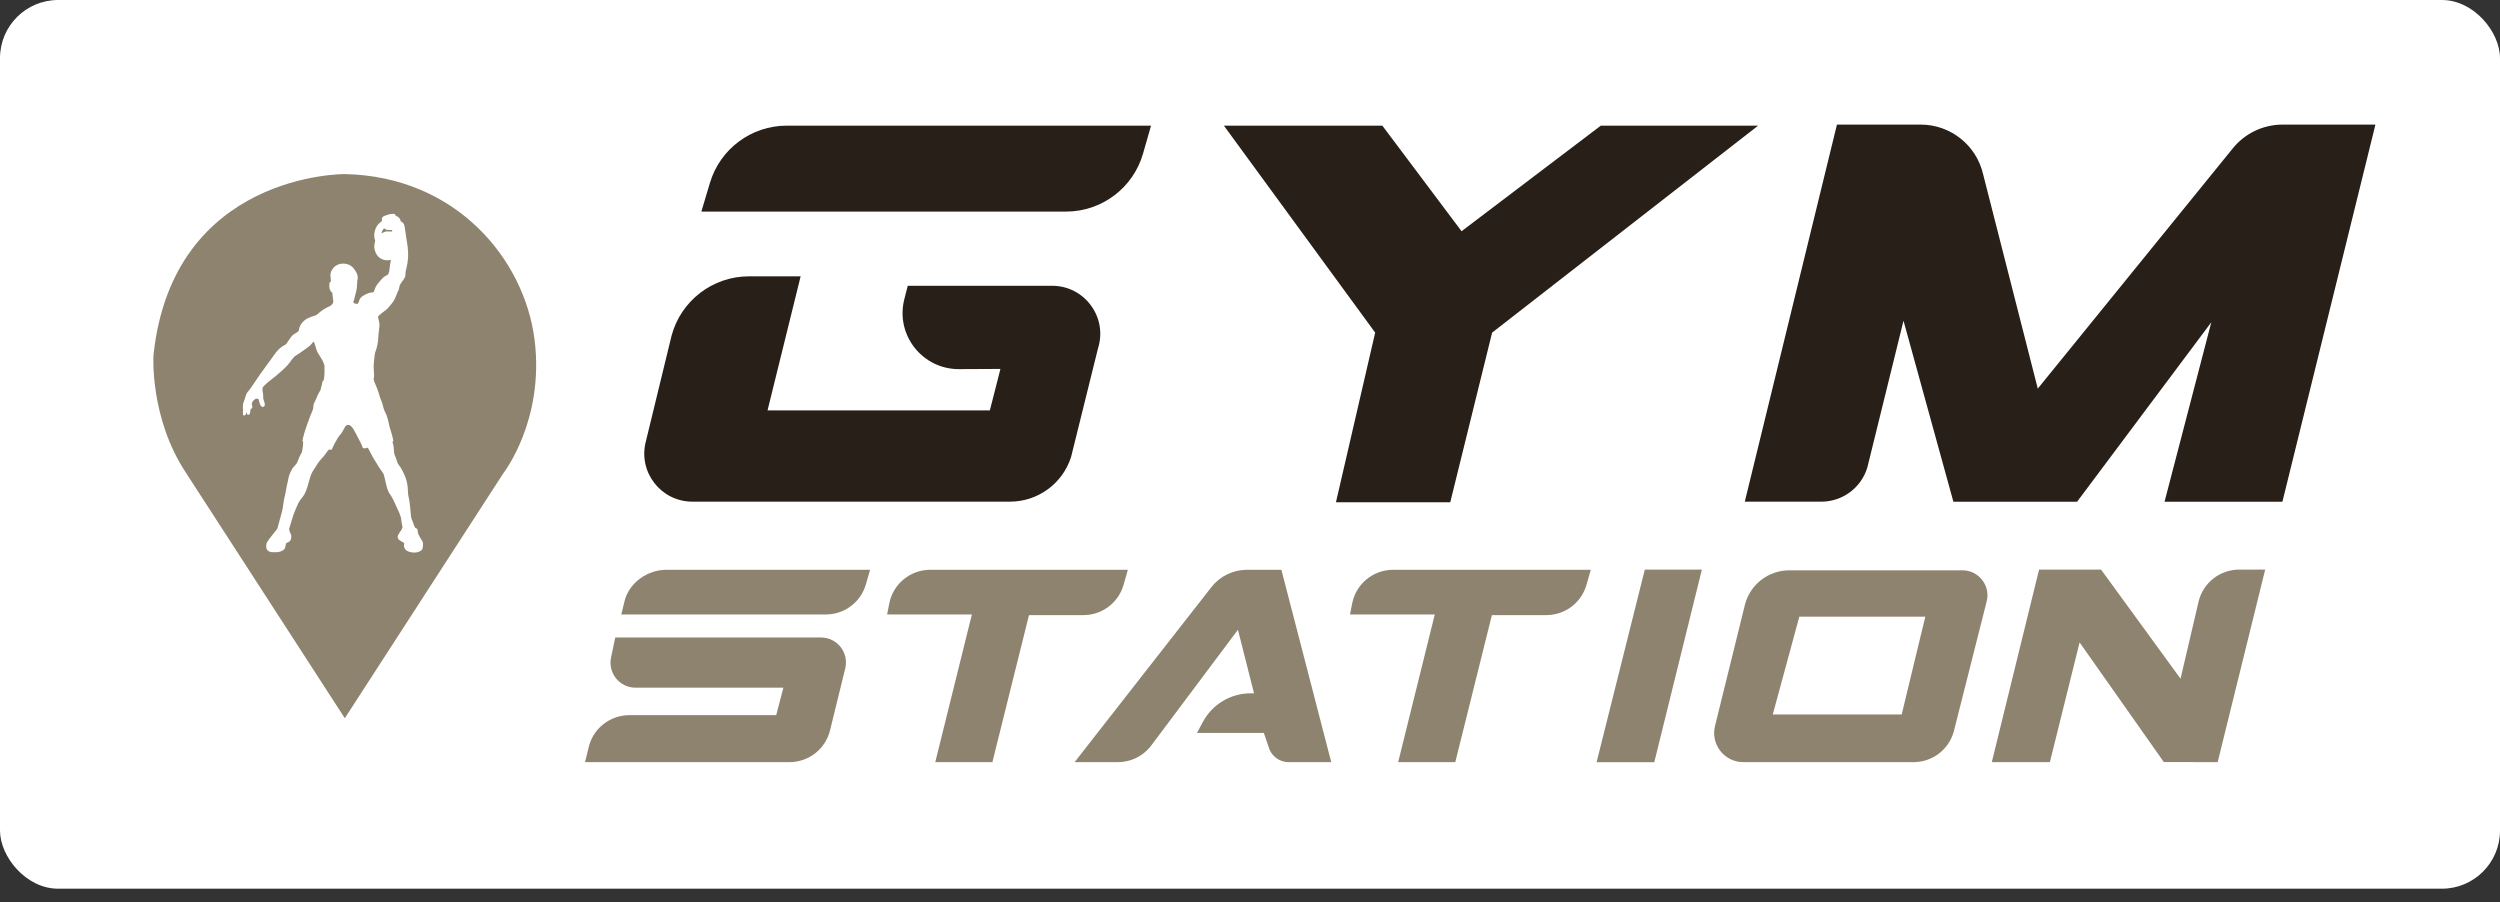
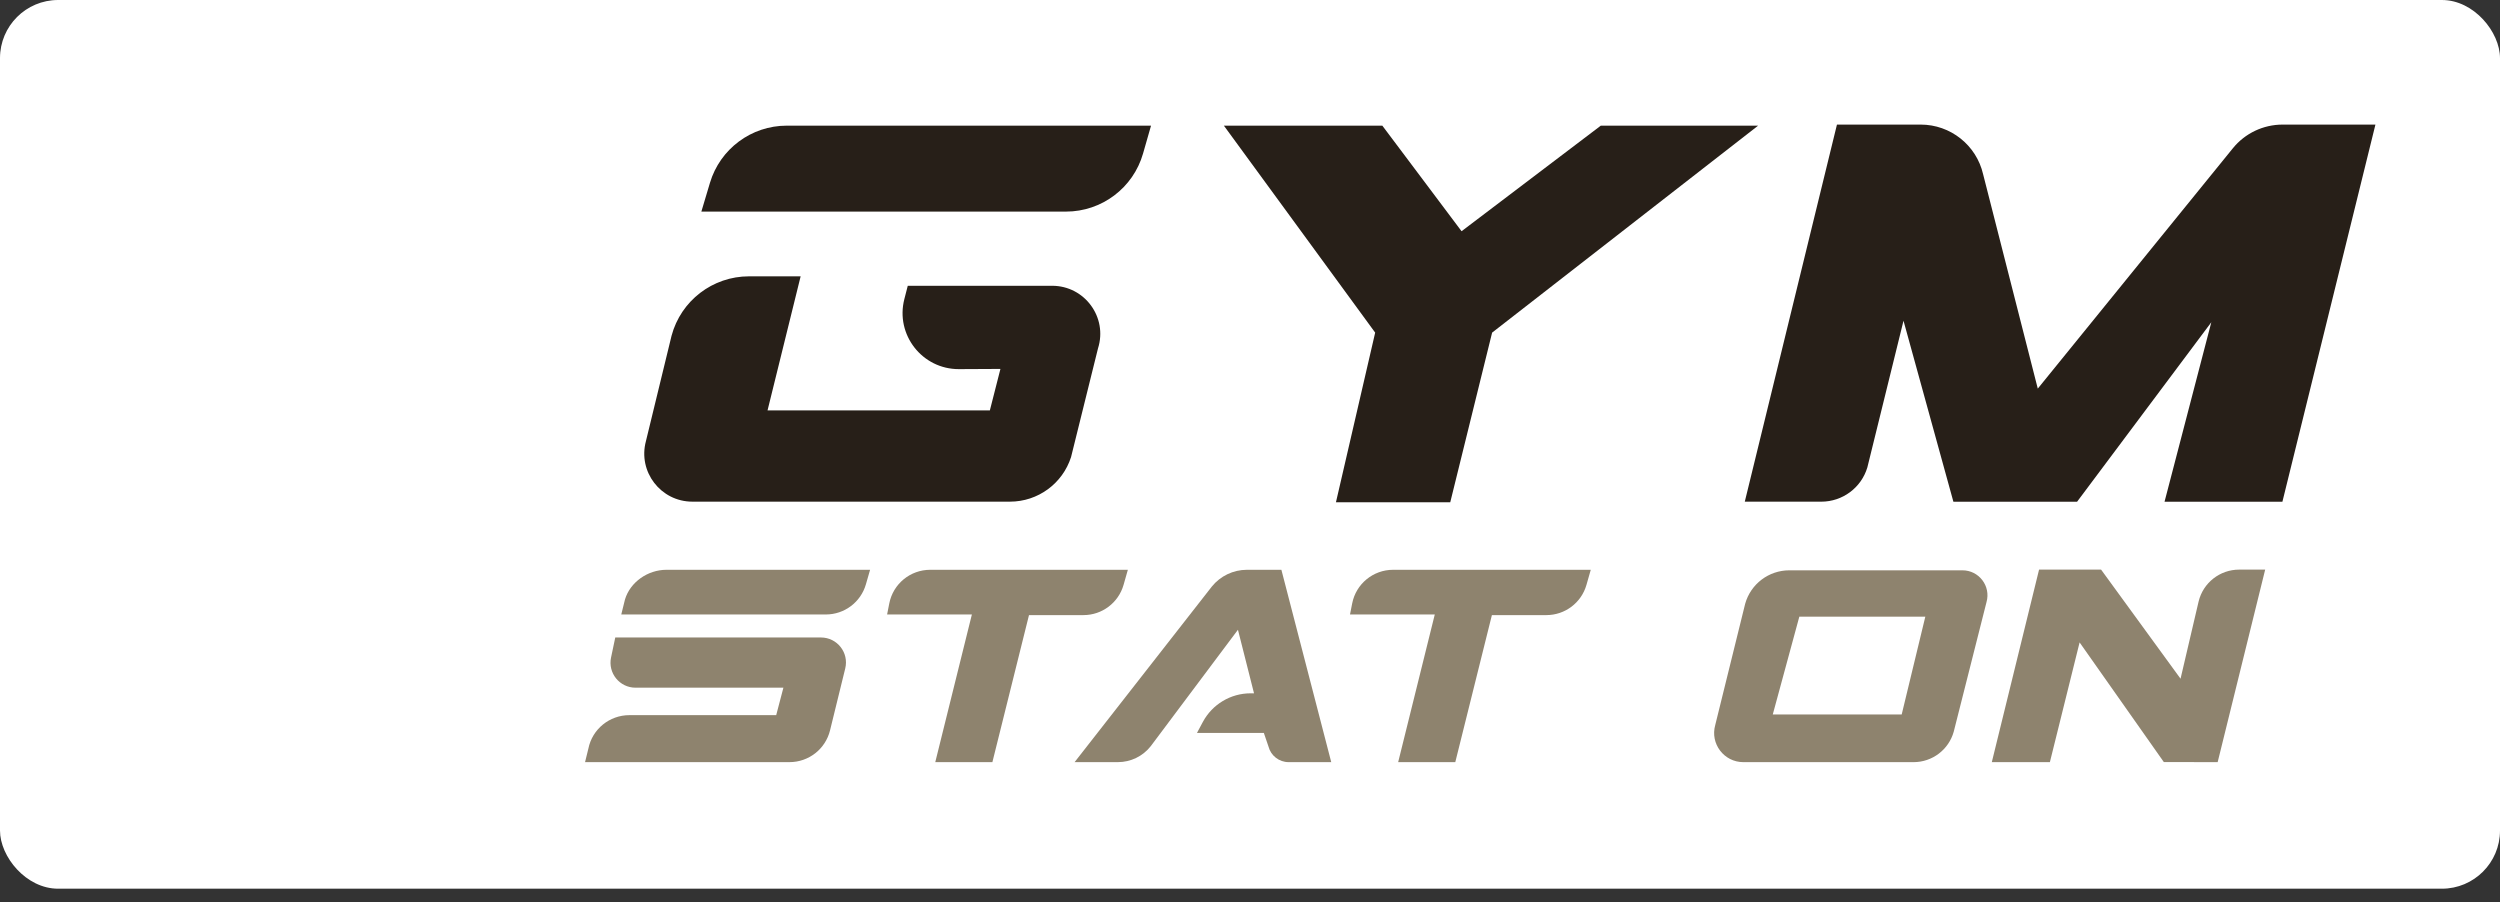
<svg xmlns="http://www.w3.org/2000/svg" width="169" height="61" viewBox="0 0 169 61" fill="none">
  <rect x="0" y="0" width="169" height="61" fill="#333333" stroke="none" />
  <rect width="169" height="60.076" rx="3.93" fill="white" />
  <g clip-path="url(#clip0_1328_5284)">
    <path d="M72.642 51.522L81.921 39.65C82.499 38.935 83.37 38.518 84.29 38.518H86.622L89.992 51.521H87.113C86.47 51.521 85.907 51.085 85.748 50.462L85.436 49.546H80.915L81.313 48.803C81.951 47.611 83.192 46.868 84.545 46.868H84.772L83.685 42.572L77.787 50.446C77.252 51.124 76.437 51.52 75.572 51.52H72.642V51.522Z" fill="#8E836E" />
    <path d="M82.736 8.496L92.962 22.485L90.31 33.954H98.037L100.867 22.485L118.846 8.496H108.212L98.802 15.631L93.447 8.496H82.736Z" fill="#271F18" />
    <path d="M117.947 33.915L124.178 8.422H129.836C131.856 8.422 133.608 9.816 134.06 11.784L137.754 26.27L150.938 10.027C151.76 9.011 152.999 8.422 154.306 8.422H160.579L154.291 33.915H146.323L149.485 21.784L140.412 33.915H132.049L128.677 21.682L126.233 31.598C125.821 32.973 124.554 33.913 123.119 33.913H117.947V33.915Z" fill="#271F18" />
    <path d="M71.127 19.319H61.365L61.134 20.219C60.516 22.624 62.341 24.963 64.826 24.953L67.629 24.939L66.914 27.745H51.885L54.123 18.68H50.632C48.179 18.68 46.031 20.326 45.397 22.695L43.664 29.824C43.112 31.887 44.667 33.912 46.805 33.912H68.273C70.16 33.912 71.831 32.692 72.404 30.895L74.224 23.554C74.892 21.458 73.326 19.319 71.127 19.319Z" fill="#271F18" />
    <path d="M77.27 10.379L77.81 8.494H53.185C50.788 8.494 48.676 10.067 47.992 12.362L47.412 14.304H72.06C74.479 14.304 76.605 12.702 77.27 10.379Z" fill="#271F18" />
    <path d="M58.536 39.498L58.818 38.518H45.05C43.803 38.518 42.604 39.336 42.247 40.529L41.998 41.539H55.826C57.085 41.539 58.19 40.706 58.536 39.497V39.498Z" fill="#8E836E" />
    <path d="M63.226 51.522H67.085L69.56 41.581H73.243C74.501 41.581 75.608 40.747 75.953 39.537L76.243 38.518H62.881C61.535 38.518 60.376 39.469 60.116 40.788L59.968 41.539H65.699L63.224 51.521L63.226 51.522Z" fill="#8E836E" />
    <path d="M94.518 51.522H98.377L100.852 41.581H104.535C105.794 41.581 106.9 40.747 107.245 39.537L107.536 38.518H94.173C92.827 38.518 91.668 39.469 91.408 40.788L91.26 41.539H96.991L94.516 51.521L94.518 51.522Z" fill="#8E836E" />
    <path d="M39.549 51.522L39.775 50.602C40.039 49.287 41.204 48.344 42.545 48.344H52.471L52.958 46.488H42.961C41.887 46.488 41.085 45.499 41.307 44.448L41.592 43.094H55.496C56.593 43.094 57.399 44.121 57.138 45.187L56.11 49.375C55.8 50.634 54.671 51.52 53.371 51.52H39.546L39.549 51.522Z" fill="#8E836E" />
-     <path d="M111.189 38.506L107.93 51.523H111.83L115.046 38.506H111.189Z" fill="#8E836E" />
    <path d="M117.973 40.816L115.949 49.017C115.597 50.275 116.543 51.521 117.849 51.521H129.358C130.624 51.521 131.736 50.676 132.074 49.456L134.29 40.694C134.589 39.618 133.779 38.553 132.66 38.553H120.959C119.568 38.553 118.348 39.477 117.973 40.816ZM128.554 48.299H119.839L121.634 41.688H130.151L128.554 48.299Z" fill="#8E836E" />
    <path d="M137.841 38.506L134.646 51.521H138.572L140.581 43.427L146.274 51.514L149.914 51.521L153.126 38.506H151.366C150.064 38.506 148.932 39.396 148.626 40.661L147.405 45.881L142.034 38.506H137.841Z" fill="#8E836E" />
-     <path d="M26.506 15.624L26.523 15.556C26.101 15.555 26.066 15.513 26.052 15.495C26.028 15.466 25.993 15.447 25.974 15.438C25.856 15.515 25.808 15.678 25.791 15.773L25.989 15.68C26.051 15.65 26.119 15.638 26.188 15.643L26.464 15.655C26.484 15.657 26.5 15.643 26.506 15.624Z" fill="#8E836E" />
-     <path d="M36.136 22.966C35.454 17.524 30.846 11.925 23.307 11.768C23.307 11.768 11.683 11.663 10.374 24.012C10.374 24.012 10.112 28.251 12.574 31.965L23.309 48.552L34.044 31.965C34.044 31.965 36.818 28.407 36.138 22.966H36.136ZM28.583 36.951L28.581 36.974C28.571 37.069 28.562 37.15 28.459 37.223C28.344 37.309 28.177 37.353 28.002 37.353C27.84 37.353 27.673 37.316 27.53 37.242C27.369 37.157 27.28 36.974 27.315 36.796L27.319 36.775C27.325 36.751 27.327 36.737 27.323 36.724C27.306 36.691 27.116 36.581 27.074 36.562L27.086 36.537L27.071 36.562L27.047 36.547C26.896 36.449 26.847 36.331 26.901 36.195C26.914 36.161 26.933 36.128 26.961 36.09C26.979 36.066 26.992 36.039 27.007 36.009C27.032 35.957 27.062 35.899 27.12 35.86L27.214 35.635C27.162 35.452 27.137 35.267 27.121 35.093C27.114 35.074 27.101 35.027 27.076 34.894C27.024 34.728 26.946 34.566 26.871 34.41C26.821 34.306 26.77 34.2 26.727 34.091C26.665 33.939 26.585 33.791 26.509 33.65C26.486 33.607 26.463 33.563 26.44 33.52C26.429 33.5 26.408 33.472 26.384 33.438C26.338 33.377 26.28 33.298 26.252 33.223C26.223 33.155 26.137 32.912 26.125 32.844L25.981 32.224C25.97 32.193 25.961 32.16 25.954 32.128C25.939 32.066 25.924 32.008 25.888 31.967C25.755 31.811 25.495 31.383 25.339 31.127C25.286 31.041 25.242 30.968 25.233 30.956L25.23 30.951C25.23 30.951 25.023 30.554 24.95 30.42C24.903 30.332 24.874 30.28 24.85 30.268C24.831 30.258 24.795 30.27 24.722 30.297C24.66 30.32 24.608 30.32 24.565 30.297C24.518 30.27 24.487 30.216 24.469 30.13C24.465 30.11 24.458 30.09 24.448 30.07C24.413 30 24.378 29.93 24.343 29.86C24.255 29.683 24.164 29.5 24.067 29.325C24.047 29.288 24.028 29.251 24.008 29.214C23.927 29.061 23.851 28.917 23.722 28.803C23.655 28.742 23.579 28.715 23.508 28.725C23.438 28.734 23.377 28.778 23.33 28.852C23.293 28.912 23.259 28.975 23.227 29.037C23.159 29.162 23.091 29.291 22.988 29.397C22.926 29.462 22.878 29.537 22.835 29.608C22.71 29.813 22.536 30.122 22.459 30.322C22.441 30.369 22.422 30.394 22.395 30.405C22.364 30.418 22.335 30.405 22.314 30.395C22.305 30.391 22.296 30.387 22.286 30.385C22.235 30.371 22.16 30.467 22.134 30.503C22.127 30.511 22.121 30.519 22.117 30.525C21.963 30.764 21.773 30.975 21.607 31.154C21.545 31.223 21.443 31.384 21.362 31.515C21.31 31.598 21.269 31.664 21.245 31.695C21.043 31.975 20.965 32.259 20.883 32.56C20.852 32.676 20.818 32.794 20.778 32.918C20.766 32.968 20.738 33.05 20.694 33.157C20.662 33.238 20.645 33.281 20.633 33.304C20.554 33.48 20.433 33.629 20.317 33.775L20.287 33.812C20.164 33.946 19.818 34.825 19.793 34.94L19.541 35.762L19.549 35.797C19.573 35.9 19.597 35.998 19.648 36.089C19.73 36.233 19.708 36.455 19.597 36.574C19.537 36.639 19.476 36.662 19.428 36.679C19.363 36.703 19.332 36.714 19.321 36.807L19.319 36.816C19.312 36.835 19.306 36.865 19.302 36.894C19.289 36.986 19.269 37.11 19.15 37.186C18.905 37.345 18.713 37.337 18.446 37.326H18.425C18.406 37.325 18.39 37.325 18.376 37.325C18.308 37.325 18.277 37.322 18.177 37.271C17.967 37.162 17.976 36.893 18.015 36.752C18.02 36.738 18.023 36.724 18.03 36.711C18.033 36.691 18.044 36.672 18.064 36.64C18.077 36.62 18.09 36.598 18.103 36.578C18.133 36.53 18.163 36.48 18.2 36.436C18.281 36.336 18.378 36.212 18.456 36.111C18.499 36.056 18.536 36.007 18.563 35.973C18.571 35.957 18.588 35.939 18.61 35.914C18.675 35.841 18.783 35.721 18.804 35.537V35.532L19.03 34.702C19.07 34.574 19.098 34.445 19.115 34.317C19.153 34.044 19.227 33.593 19.276 33.441C19.297 33.29 19.464 32.456 19.525 32.216C19.543 32.142 19.682 31.722 19.907 31.5C20.027 31.381 20.105 31.259 20.146 31.126C20.2 30.954 20.281 30.8 20.354 30.673C20.386 30.616 20.424 30.541 20.432 30.457C20.436 30.393 20.448 30.332 20.459 30.273C20.467 30.23 20.475 30.19 20.48 30.148C20.482 30.134 20.491 29.974 20.494 29.867C20.484 29.863 20.474 29.857 20.466 29.848C20.447 29.825 20.451 29.797 20.455 29.775C20.455 29.771 20.456 29.766 20.457 29.762C20.457 29.717 20.505 29.52 20.514 29.481H20.517C20.542 29.295 20.949 28.137 21.137 27.724C21.176 27.64 21.186 27.48 21.191 27.394C21.195 27.338 21.195 27.326 21.202 27.315C21.271 27.19 21.328 27.056 21.384 26.927C21.46 26.748 21.54 26.563 21.652 26.396C21.674 26.361 21.687 26.319 21.687 26.276C21.687 26.243 21.695 26.216 21.705 26.185C21.754 26.037 21.761 25.991 21.767 25.947C21.773 25.91 21.778 25.873 21.802 25.788C21.809 25.764 21.833 25.753 21.854 25.744C21.858 25.742 21.863 25.739 21.867 25.737C21.95 25.499 21.941 25.047 21.936 24.776V24.732C21.887 24.491 21.754 24.283 21.626 24.081C21.591 24.027 21.557 23.972 21.524 23.918C21.446 23.788 21.395 23.683 21.351 23.501C21.345 23.475 21.302 23.318 21.265 23.225C21.238 23.165 21.213 23.105 21.198 23.091C21.18 23.1 21.14 23.151 21.098 23.204L21.084 23.223C21.003 23.322 20.91 23.411 20.803 23.483C20.717 23.543 20.633 23.605 20.548 23.666C20.361 23.801 20.168 23.941 19.965 24.059C19.895 24.1 19.848 24.16 19.798 24.225C19.774 24.254 19.749 24.287 19.723 24.315C19.401 24.799 18.943 25.196 18.1 25.847C18.091 25.854 18.017 25.924 17.962 25.975C17.915 26.019 17.87 26.06 17.857 26.073C17.71 26.204 17.73 26.364 17.772 26.559C17.788 26.633 17.789 26.707 17.791 26.779C17.793 26.878 17.795 26.97 17.83 27.059C17.859 27.134 17.894 27.25 17.902 27.327C17.906 27.365 17.905 27.392 17.89 27.426C17.857 27.482 17.814 27.51 17.768 27.511C17.717 27.512 17.664 27.479 17.622 27.418C17.57 27.34 17.548 27.252 17.527 27.166C17.517 27.128 17.508 27.087 17.496 27.051C17.493 27.042 17.49 27.034 17.488 27.024C17.474 26.977 17.469 26.966 17.439 26.962C17.348 26.944 17.302 26.946 17.29 26.956L17.286 26.958C17.124 27.051 17.042 27.161 17.017 27.315C17.021 27.328 17.025 27.342 17.029 27.355C17.041 27.394 17.054 27.433 17.057 27.475C17.062 27.535 17.05 27.578 17.022 27.607C17.003 27.624 16.979 27.635 16.948 27.636C16.945 27.657 16.941 27.675 16.939 27.694C16.926 27.768 16.914 27.843 16.899 27.919C16.891 27.958 16.875 28.038 16.784 28.038H16.781C16.759 28.037 16.7 28.032 16.688 27.96V27.955C16.687 27.922 16.677 27.887 16.669 27.87C16.656 27.895 16.638 27.94 16.629 27.966C16.614 28.005 16.606 28.025 16.598 28.037C16.571 28.078 16.531 28.094 16.485 28.084C16.42 28.071 16.422 28.013 16.423 27.987V27.978C16.423 27.924 16.423 27.872 16.423 27.818C16.423 27.718 16.423 27.615 16.42 27.512C16.415 27.37 16.438 27.244 16.488 27.134C16.521 27.061 16.544 26.98 16.566 26.902C16.598 26.787 16.631 26.669 16.7 26.563C16.712 26.529 16.734 26.483 16.782 26.454C16.805 26.424 16.828 26.393 16.851 26.364C16.904 26.296 16.957 26.227 17.003 26.155C17.38 25.579 17.8 24.983 18.324 24.284C18.372 24.219 18.418 24.152 18.464 24.087C18.597 23.898 18.734 23.701 18.919 23.547C19.001 23.467 19.101 23.408 19.197 23.352C19.246 23.323 19.297 23.293 19.344 23.262C19.437 23.126 19.53 22.991 19.623 22.855L19.679 22.773C19.77 22.643 19.93 22.546 20.087 22.458C20.172 22.411 20.202 22.341 20.219 22.253C20.257 21.914 20.616 21.56 20.913 21.471C21.009 21.427 21.124 21.377 21.241 21.351C21.386 21.319 21.497 21.218 21.613 21.11L21.645 21.081C21.704 21.026 21.918 20.884 22.046 20.814C22.089 20.792 22.134 20.771 22.177 20.751C22.311 20.691 22.438 20.633 22.5 20.497C22.502 20.49 22.506 20.484 22.509 20.477C22.523 20.449 22.535 20.426 22.532 20.4C22.511 20.2 22.489 19.999 22.466 19.797C22.463 19.775 22.458 19.773 22.453 19.771C22.348 19.736 22.279 19.563 22.264 19.411C22.259 19.352 22.261 19.292 22.265 19.234C22.265 19.214 22.268 19.192 22.268 19.172C22.268 19.137 22.283 19.088 22.315 19.066C22.33 19.055 22.348 19.051 22.365 19.053C22.366 19.044 22.368 19.024 22.365 18.986C22.362 18.945 22.36 18.904 22.357 18.863C22.352 18.78 22.346 18.698 22.34 18.618C22.329 18.498 22.375 18.332 22.445 18.242C22.496 18.16 22.532 18.116 22.637 18.008L22.641 18.004C22.746 17.926 22.968 17.819 23.095 17.824C23.095 17.824 23.1 17.824 23.105 17.824C23.456 17.794 23.753 17.924 23.942 18.189C24.069 18.369 24.161 18.51 24.178 18.694C24.181 18.728 24.185 18.803 24.184 18.841C24.184 18.867 24.173 18.884 24.165 18.898C24.16 18.906 24.157 18.912 24.155 18.92C24.149 18.996 24.145 19.078 24.142 19.156C24.134 19.337 24.126 19.526 24.075 19.701C24.047 19.796 24.024 19.897 24.002 19.992C23.97 20.134 23.938 20.279 23.886 20.419L23.91 20.477C23.956 20.517 24.02 20.527 24.085 20.536C24.113 20.54 24.141 20.544 24.168 20.549C24.177 20.536 24.184 20.52 24.193 20.505C24.211 20.473 24.228 20.439 24.256 20.411C24.259 20.408 24.263 20.403 24.263 20.399L24.266 20.375C24.269 20.344 24.275 20.317 24.285 20.294C24.38 20.067 24.581 19.96 24.796 19.862C24.93 19.802 25.071 19.767 25.216 19.759L25.284 19.715C25.358 19.344 25.605 19.08 25.845 18.825L25.867 18.802C25.965 18.697 26.089 18.631 26.218 18.567L26.23 18.556C26.303 18.433 26.323 18.299 26.334 18.184C26.351 17.987 26.377 17.808 26.412 17.638C26.423 17.589 26.42 17.575 26.417 17.572C26.417 17.572 26.415 17.572 26.408 17.572C26.398 17.572 26.382 17.572 26.353 17.579C25.953 17.656 25.57 17.463 25.402 17.099C25.285 16.846 25.269 16.588 25.354 16.328C25.363 16.298 25.363 16.266 25.352 16.237C25.204 15.825 25.364 15.29 25.718 15.019C25.729 15.011 25.741 15.003 25.755 14.995C25.798 14.968 25.822 14.949 25.822 14.91C25.786 14.764 25.832 14.664 25.962 14.606C26.211 14.497 26.412 14.45 26.611 14.457C26.723 14.461 26.743 14.537 26.747 14.587C26.939 14.641 27.059 14.77 27.088 14.956C27.094 14.961 27.101 14.967 27.106 14.969C27.303 15.054 27.342 15.228 27.365 15.397C27.393 15.612 27.428 15.832 27.462 16.044C27.494 16.247 27.526 16.457 27.555 16.664C27.623 17.169 27.596 17.656 27.477 18.112C27.439 18.253 27.4 18.419 27.408 18.588C27.413 18.689 27.339 18.834 27.183 19.033C27.178 19.04 27.175 19.044 27.172 19.047C27.082 19.175 27.016 19.271 27 19.367V19.378C26.977 19.503 26.95 19.637 26.902 19.689C26.845 19.812 26.812 19.904 26.781 19.986C26.72 20.149 26.677 20.266 26.51 20.486C26.474 20.535 26.195 20.87 26.132 20.918C26.09 20.95 26.048 20.981 26.007 21.014C25.84 21.139 25.683 21.256 25.549 21.41C25.57 21.499 25.635 21.768 25.648 21.88C25.662 21.993 25.64 22.16 25.615 22.354C25.592 22.534 25.565 22.74 25.566 22.922C25.566 23.104 25.456 23.598 25.409 23.696C25.337 23.841 25.312 24.117 25.293 24.318C25.288 24.371 25.284 24.421 25.278 24.463C25.253 24.675 25.253 24.899 25.276 25.146L25.278 25.172C25.293 25.325 25.309 25.484 25.247 25.64C25.247 25.643 25.253 25.651 25.257 25.655C25.266 25.667 25.28 25.684 25.284 25.709C25.292 25.8 25.299 25.811 25.315 25.838C25.321 25.849 25.328 25.861 25.337 25.879C25.383 25.972 25.599 26.516 25.642 26.707C25.667 26.82 25.709 26.919 25.752 27.024C25.797 27.133 25.844 27.246 25.873 27.377C25.924 27.608 25.989 27.788 26.077 27.944C26.139 28.056 26.169 28.174 26.199 28.29C26.215 28.355 26.233 28.421 26.254 28.484V28.491C26.264 28.54 26.312 28.768 26.334 28.851C26.358 28.948 26.389 29.044 26.419 29.135C26.455 29.248 26.494 29.365 26.52 29.489C26.529 29.533 26.538 29.564 26.546 29.592C26.563 29.645 26.576 29.691 26.585 29.799C26.59 29.844 26.546 29.857 26.53 29.863C26.53 29.863 26.529 29.863 26.528 29.863L26.537 29.895C26.557 29.969 26.584 30.061 26.593 30.104C26.61 30.179 26.626 30.352 26.642 30.619C26.643 30.651 26.651 30.682 26.663 30.713C26.73 30.873 26.82 31.096 26.841 31.188C26.874 31.324 26.933 31.402 27.003 31.493C27.051 31.556 27.101 31.621 27.145 31.711L27.317 32.047C27.346 32.105 27.372 32.166 27.393 32.229L27.412 32.285C27.459 32.42 27.506 32.559 27.541 32.774C27.541 32.778 27.58 33.093 27.586 33.358C27.587 33.426 27.602 33.494 27.617 33.566C27.625 33.602 27.631 33.639 27.638 33.675C27.688 33.816 27.77 34.706 27.773 34.797L27.784 34.921C27.788 34.963 27.798 35.003 27.815 35.043C27.877 35.189 27.945 35.381 27.975 35.483L28.002 35.54C28.025 35.587 28.047 35.634 28.069 35.681C28.076 35.694 28.084 35.697 28.109 35.704C28.122 35.706 28.135 35.711 28.148 35.717C28.233 35.759 28.239 35.868 28.243 35.939C28.248 36.063 28.303 36.163 28.361 36.267C28.377 36.296 28.392 36.324 28.407 36.354C28.435 36.409 28.47 36.461 28.513 36.523C28.616 36.668 28.605 36.772 28.585 36.959L28.583 36.951Z" fill="#8E836E" />
  </g>
  <defs>
    <clipPath id="clip0_1328_5284">
      <rect width="152.156" height="43.233" fill="white" transform="translate(8.422 8.422)" />
    </clipPath>
  </defs>
</svg>